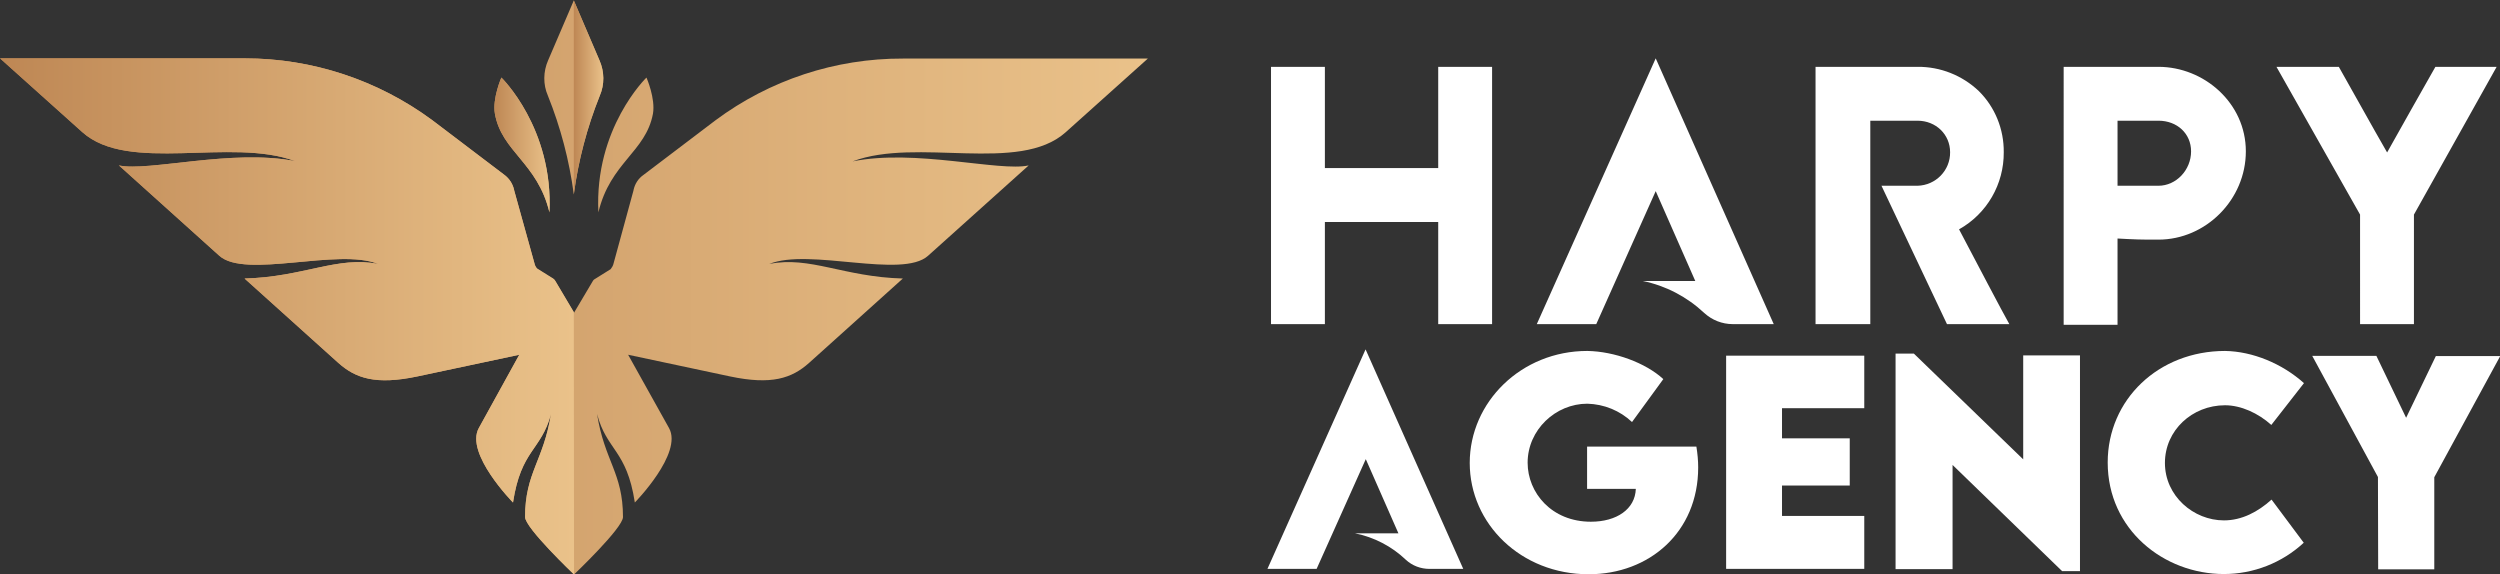
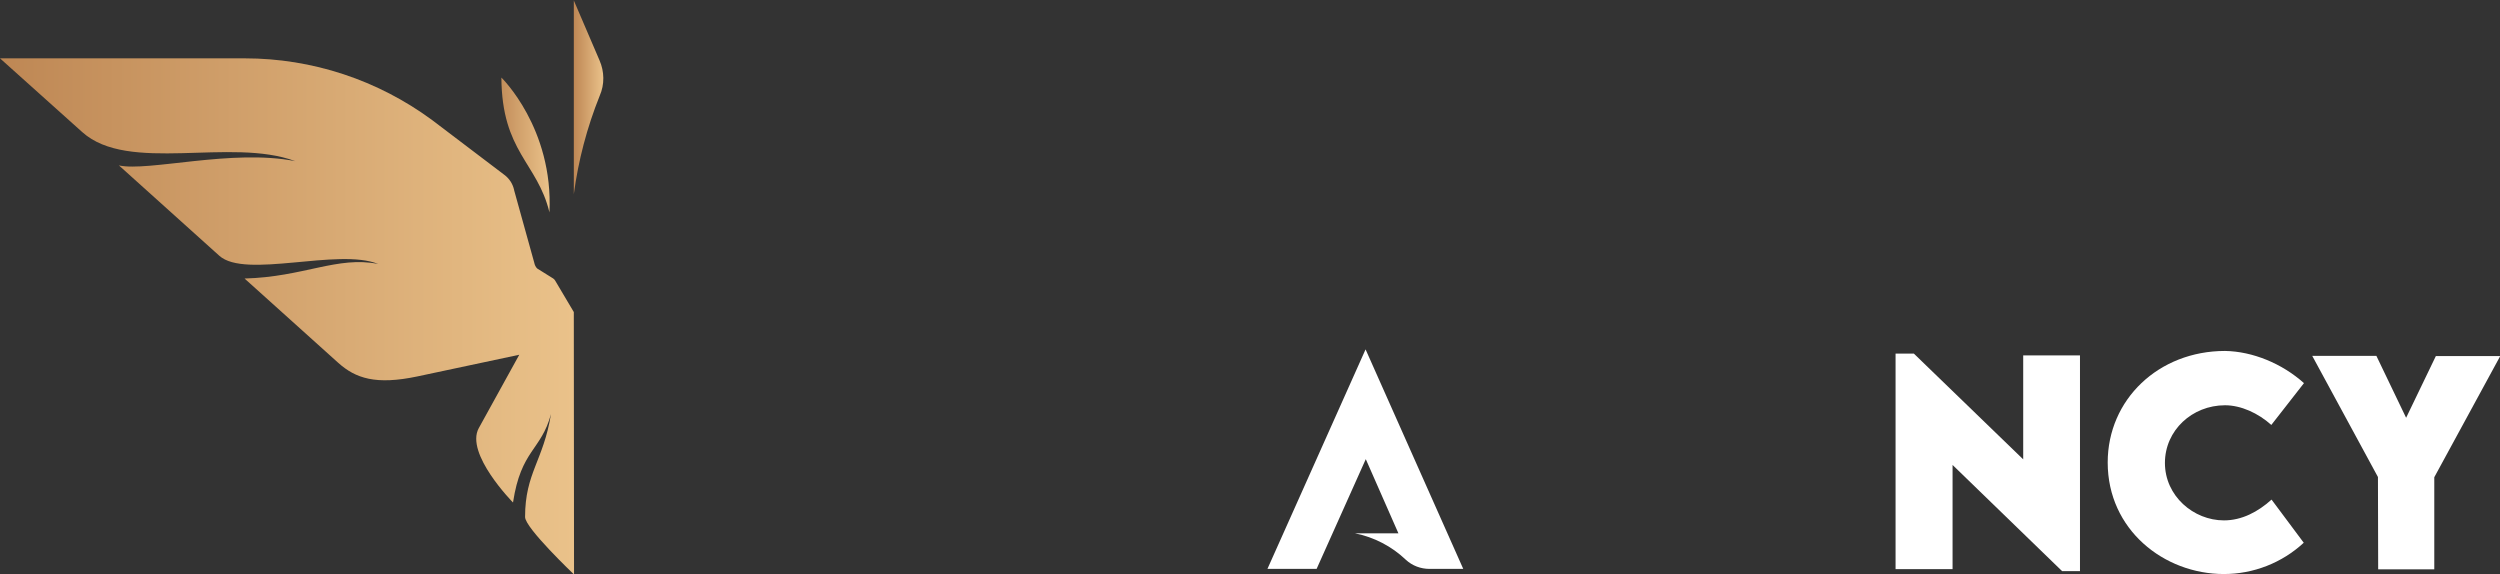
<svg xmlns="http://www.w3.org/2000/svg" id="Camada_1" x="0px" y="0px" viewBox="0 0 1118.4 257" style="enable-background:new 0 0 1118.4 257;" xml:space="preserve">
  <rect x="0" y="0" width="1118.4" height="257" fill="#333333" stroke="none" />
  <style type="text/css">	.st0{fill:url(#SVGID_1_);}	.st1{fill:url(#SVGID_00000161632678187581522090000004922229370359199391_);}	.st2{fill:url(#SVGID_00000178920986017111922130000000147104636930858415_);}	.st3{fill:url(#SVGID_00000000937246300997626850000010975983600788670626_);}	.st4{fill:#FFFFFF;}</style>
  <linearGradient id="SVGID_1_" gradientUnits="userSpaceOnUse" x1="0" y1="129.475" x2="513.43" y2="129.475" gradientTransform="matrix(1 0 0 -1 0 258)">
    <stop offset="0" style="stop-color:#BE8754" />
    <stop offset="1" style="stop-color:#EAC28A" />
  </linearGradient>
-   <path class="st0" d="M289.2,34.7c0,0,4.1,9.3,2.9,16.2C288.9,68,273,72.7,267.7,95C265.8,57.3,289.2,34.7,289.2,34.7z M476.7,59.2 l36.8-33H403.9c-30.2-0.1-59.6,9.6-83.8,27.6l-32.3,24.5c-2.3,1.6-3.8,4-4.4,6.8v0.1l-8.9,32.6c-0.2,1-0.7,1.8-1.3,2.6l-7.2,4.5 c-0.4,0.2-0.7,0.6-0.9,1l-8.3,14l-8.3-14c-0.2-0.4-0.5-0.7-0.9-1l-7.2-4.5c-0.7-0.7-1.1-1.6-1.3-2.6L230,85.1V85 c-0.6-2.7-2.1-5.1-4.4-6.8l-32.3-24.5c-24.3-17.9-53.6-27.6-83.8-27.6H0l36.8,33c20.7,18.6,66.4,2.2,95.3,13 C104,66.5,66.3,76.9,53.2,74l44.9,40.4c11.6,10.5,53.2-3.6,71.1,3.7c-18.2-3.7-33.3,5.8-59.8,6.5l41.9,37.7c7.8,7,16.9,10,35.4,6.1 l45.6-9.7c0,0-12.4,22.5-18.1,32.8c-6.3,11.4,15.3,33.3,15.3,33.3c3.6-23.7,12.6-23.2,17-39.6c-3.3,21-11.6,26.3-11.6,46.1 c0,4.9,21.9,25.7,21.9,25.7s21.9-20.8,21.9-25.7c0-19.8-8.3-25.1-11.6-46.1c4.3,16.4,13.3,16,16.9,39.6c0,0,21.6-22,15.3-33.3 L281,158.7l45.6,9.7c18.5,3.9,27.6,0.9,35.4-6.1l41.9-37.7c-26.5-0.7-41.6-10.2-59.8-6.5c17.9-7.3,59.5,6.8,71.1-3.7L460.2,74 c-13.1,2.9-50.8-7.5-78.8-1.8C410.3,61.3,455.9,77.8,476.7,59.2z M245.8,95c1.8-37.7-21.5-60.3-21.5-60.3s-4.1,9.3-2.9,16.2 C224.5,68,240.4,72.7,245.8,95z M256.7,87c2-15.1,5.9-29.9,11.6-44.1c2.2-5.1,2.1-10.8-0.1-15.8L256.7,0.2L245.2,27 c-2.2,5-2.3,10.8-0.1,15.8C250.8,57,254.7,71.8,256.7,87L256.7,87z" />
  <linearGradient id="SVGID_00000067200442899095129920000005726486235201929387_" gradientUnits="userSpaceOnUse" x1="221.159" y1="193.097" x2="245.899" y2="193.097" gradientTransform="matrix(1 0 0 -1 0 258)">
    <stop offset="0" style="stop-color:#BE8754" />
    <stop offset="1" style="stop-color:#EAC28A" />
  </linearGradient>
-   <path style="fill:url(#SVGID_00000067200442899095129920000005726486235201929387_);" d="M245.8,95c1.8-37.7-21.5-60.3-21.5-60.3 s-4.1,9.3-2.9,16.2C224.5,68,240.4,72.7,245.8,95z" />
+   <path style="fill:url(#SVGID_00000067200442899095129920000005726486235201929387_);" d="M245.8,95c1.8-37.7-21.5-60.3-21.5-60.3 C224.5,68,240.4,72.7,245.8,95z" />
  <linearGradient id="SVGID_00000145772505502641717090000002747273945137018527_" gradientUnits="userSpaceOnUse" x1="256.715" y1="214.454" x2="269.964" y2="214.454" gradientTransform="matrix(1 0 0 -1 0 258)">
    <stop offset="0" style="stop-color:#BE8754" />
    <stop offset="1" style="stop-color:#EAC28A" />
  </linearGradient>
  <path style="fill:url(#SVGID_00000145772505502641717090000002747273945137018527_);" d="M256.7,86.9V0.2L268.2,27 c2.2,5,2.3,10.8,0.1,15.8C262.6,57,258.7,71.8,256.7,86.9z" />
  <linearGradient id="SVGID_00000132063971639527820770000016169018132256546179_" gradientUnits="userSpaceOnUse" x1="0" y1="116.492" x2="256.745" y2="116.492" gradientTransform="matrix(1 0 0 -1 0 258)">
    <stop offset="0" style="stop-color:#BE8754" />
    <stop offset="1" style="stop-color:#EAC28A" />
  </linearGradient>
  <path style="fill:url(#SVGID_00000132063971639527820770000016169018132256546179_);" d="M256.7,139.6l-8.3-14 c-0.2-0.4-0.5-0.7-0.9-1l-7.2-4.5c-0.7-0.7-1.1-1.6-1.3-2.6L230,85.1V85c-0.6-2.7-2.1-5.1-4.4-6.8l-32.3-24.5 c-24.3-17.9-53.6-27.6-83.8-27.6H0l36.8,33c20.7,18.6,66.4,2.2,95.3,13C104,66.5,66.3,76.9,53.2,74l44.9,40.4 c11.6,10.5,53.2-3.6,71.1,3.7c-18.2-3.7-33.3,5.8-59.8,6.5l41.9,37.7c7.8,7,16.9,10,35.4,6.1l45.6-9.7c0,0-12.4,22.5-18.1,32.8 c-6.3,11.4,15.3,33.3,15.3,33.3c3.6-23.7,12.6-23.2,17-39.6c-3.4,21-11.6,26.3-11.6,46.1c0,4.9,21.9,25.7,21.9,25.7L256.7,139.6z" />
-   <path class="st4" d="M793.5,145h-18.3c-4.8,0-9.3-1.8-12.8-5c-7.7-7.2-17.2-12.2-27.5-14.3h23.5l-17.7-40.2L714.1,145h-26.6 l53.2-118.9L793.5,145z M643.4,75.2h-50.7V29.9h-24.1V145h24.1V99.3h50.7V145h24.1V29.9h-24.1V75.2z M1089.5,29.9 c-6.2,10.8-15,26.6-21.6,38.3c-6.7-11.6-15.4-27.4-21.6-38.3h-27.9l37.4,66.1V145h24.1V96l37-66.1H1089.5z M876.4,102.6 c12.5-7,20.1-20.2,20-34.5c0.1-10.3-3.9-20.2-11.2-27.4c-7.4-7-17.2-10.9-27.4-10.8h-45.6V145h24.5V54h21.1 c8.3,0,14.6,6.2,14.6,14.1c0.1,8.1-6.4,14.8-14.6,15h-16.1L871,145h27.9C895.6,139.2,883.9,116.8,876.4,102.6z M1004.7,67.7 c0,21.6-17.9,39.5-39.1,39.5h-4.7c-5.5,0-13.6-0.5-13.6-0.5v38.6h-24.1V29.9h42.4C986,29.9,1004.7,46.1,1004.7,67.7L1004.7,67.7z  M980.2,67.7c0-7.9-6.2-13.7-14.6-13.7h-18.3v29.1h18.3C973.5,83.1,980.2,76.1,980.2,67.7L980.2,67.7z" />
-   <path class="st4" d="M759.7,209.1c0,29-21.9,47.8-49,47.8c-30.3,0-53.2-22.6-53.2-49.8s23-50.1,52.6-50.1c12.1,0.2,26.1,5.3,34,12.6 l-14,19.2c-5.4-5.1-12.5-8-20-8.2c-14.2,0-26.7,11.7-26.7,26.4c0,13.4,10.7,26.4,28.3,26.4c11.5,0,19.8-5.6,20.1-14.7H710v-18.9 h48.9C759.4,202.9,759.7,206,759.7,209.1z" />
-   <path class="st4" d="M797.2,182.8v13.3h30.3v21.1h-30.3v13.6H834v23.7h-61.8v-95.4H834v23.5H797.2z" />
  <path class="st4" d="M930.5,159.1v96.4h-8l-49-47.5v46.6H848v-96.4h8.2l48.9,47.3v-46.5H930.5z" />
  <path class="st4" d="M942.9,206.9c0-28.2,22.8-49.9,52.5-49.9c12.3,0.2,25.5,5.6,35.3,14.4l-14.6,18.7c-5.9-5.3-13.6-8.8-20.7-8.8 c-14.7,0-26.9,11.2-26.9,25.8c0,14.8,12.8,25.7,26.4,25.7c8,0,15.2-3.8,21.3-9.3l14.4,19.3c-9.7,9-22.5,14-35.7,14 C968,256.8,942.9,236.9,942.9,206.9z" />
  <path class="st4" d="M1063.8,213.4l-29.4-54.2h28.7l13.3,27.7l13.3-27.6h28.8l-29.5,54.2v41.2h-25.1L1063.8,213.4z" />
  <path class="st4" d="M654.6,254.5h-15.1c-3.9,0-7.7-1.4-10.6-4.1c-6.3-6-14.2-10.1-22.7-11.8h19.4L611,205.4l-22,49.1h-22l43.9-98.2 L654.6,254.5z" />
</svg>